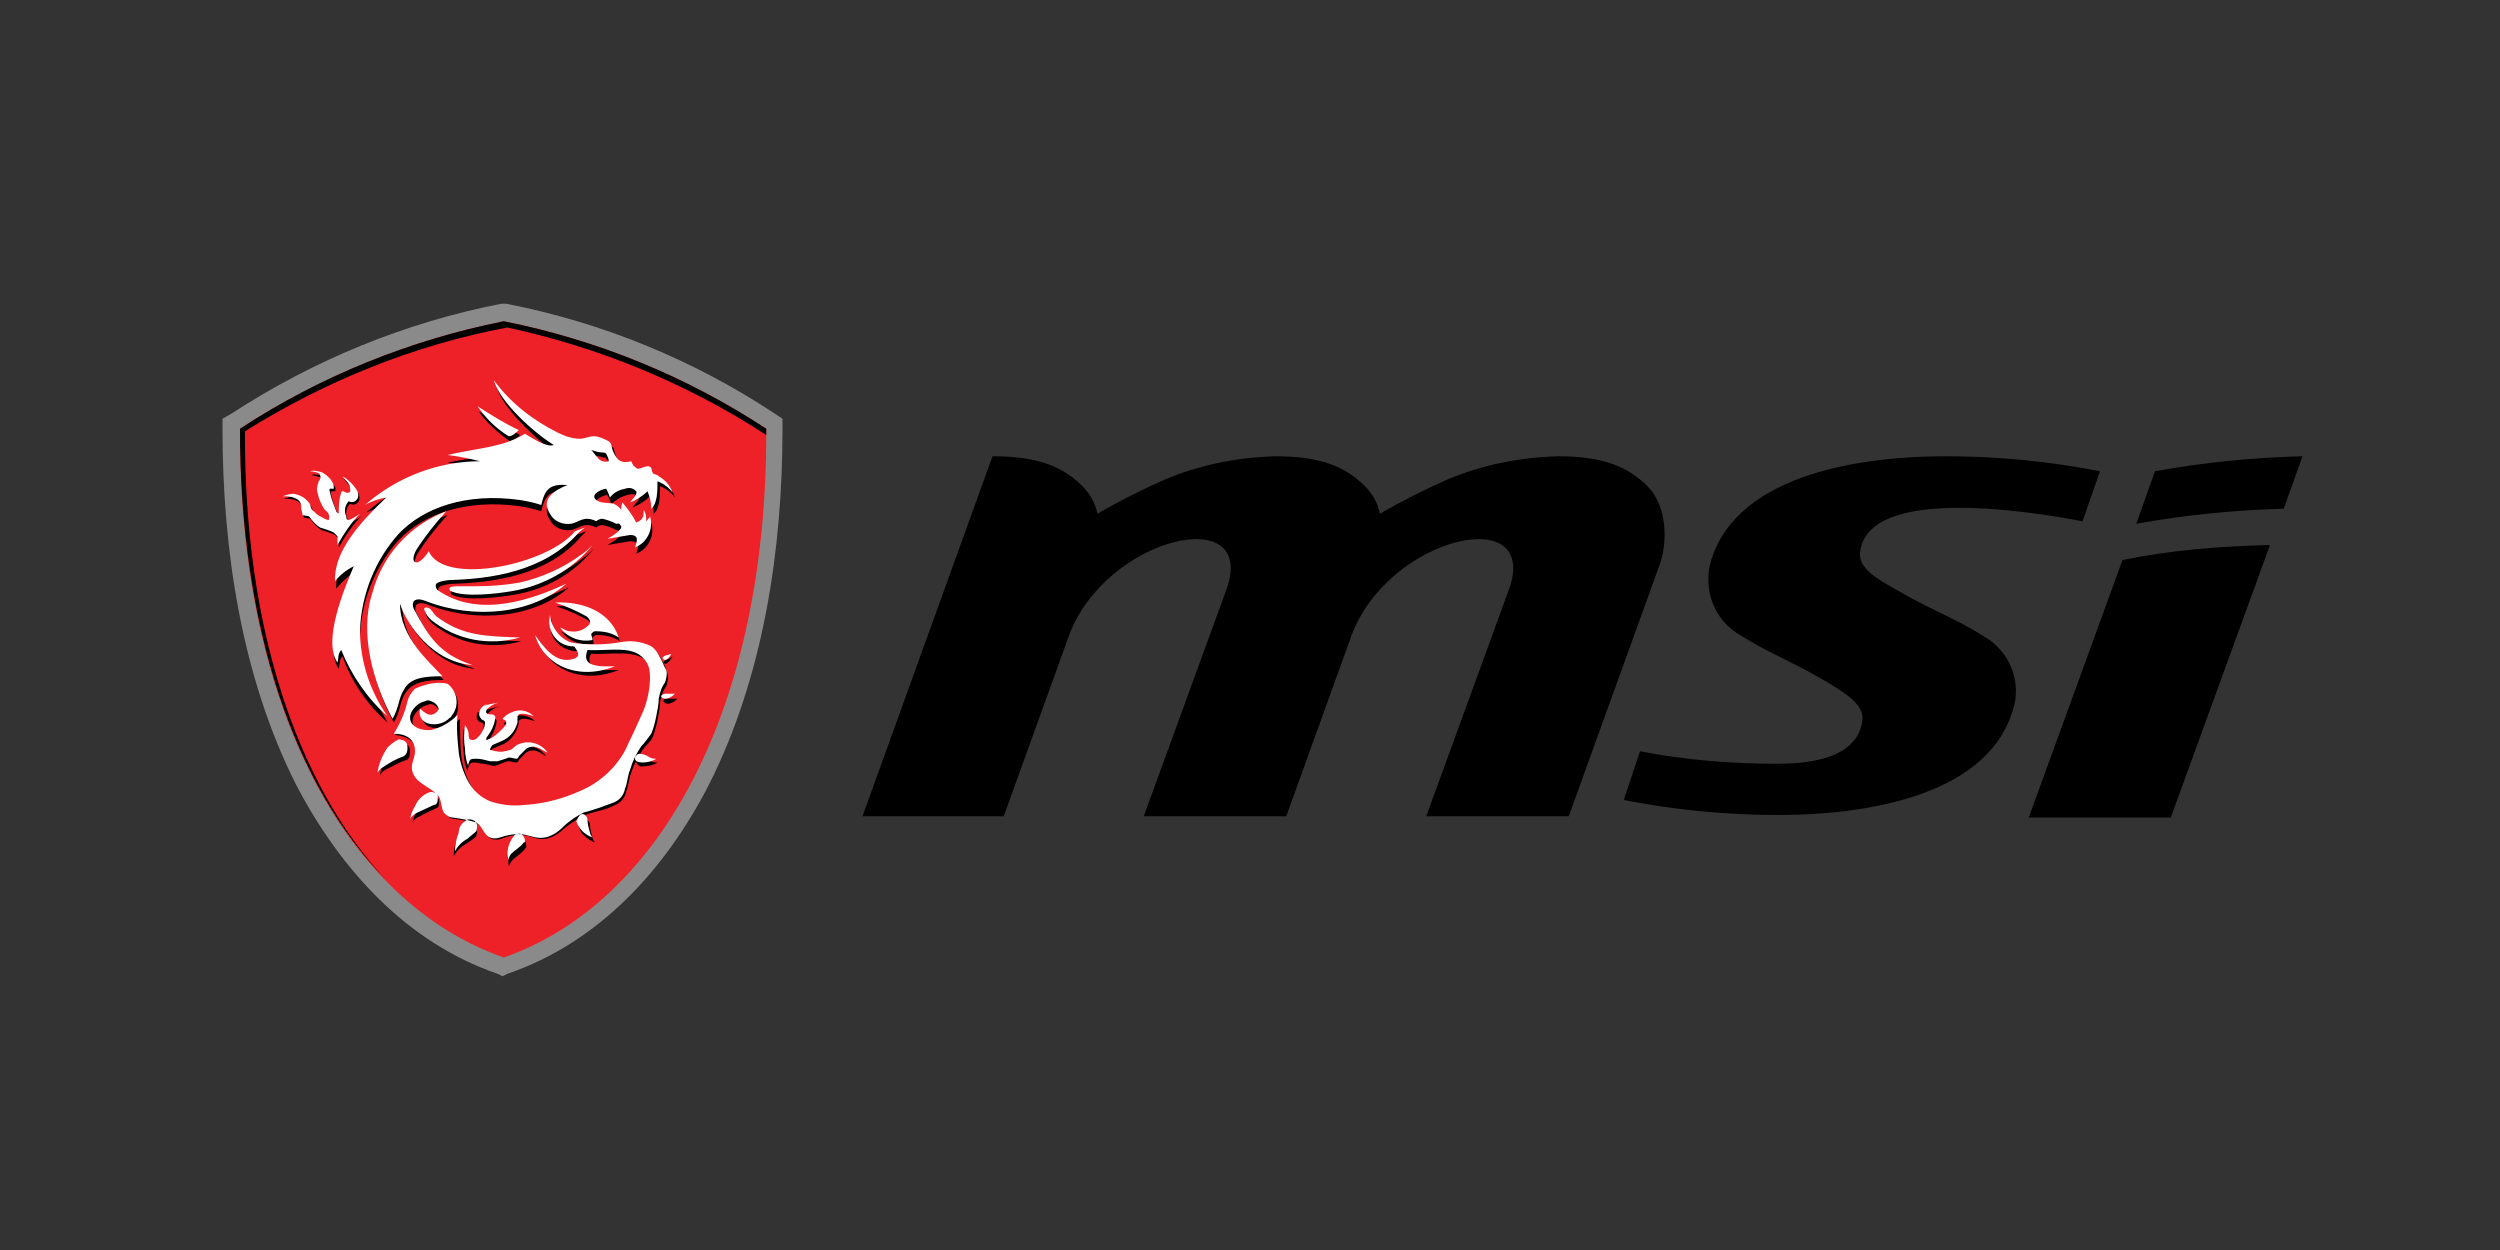
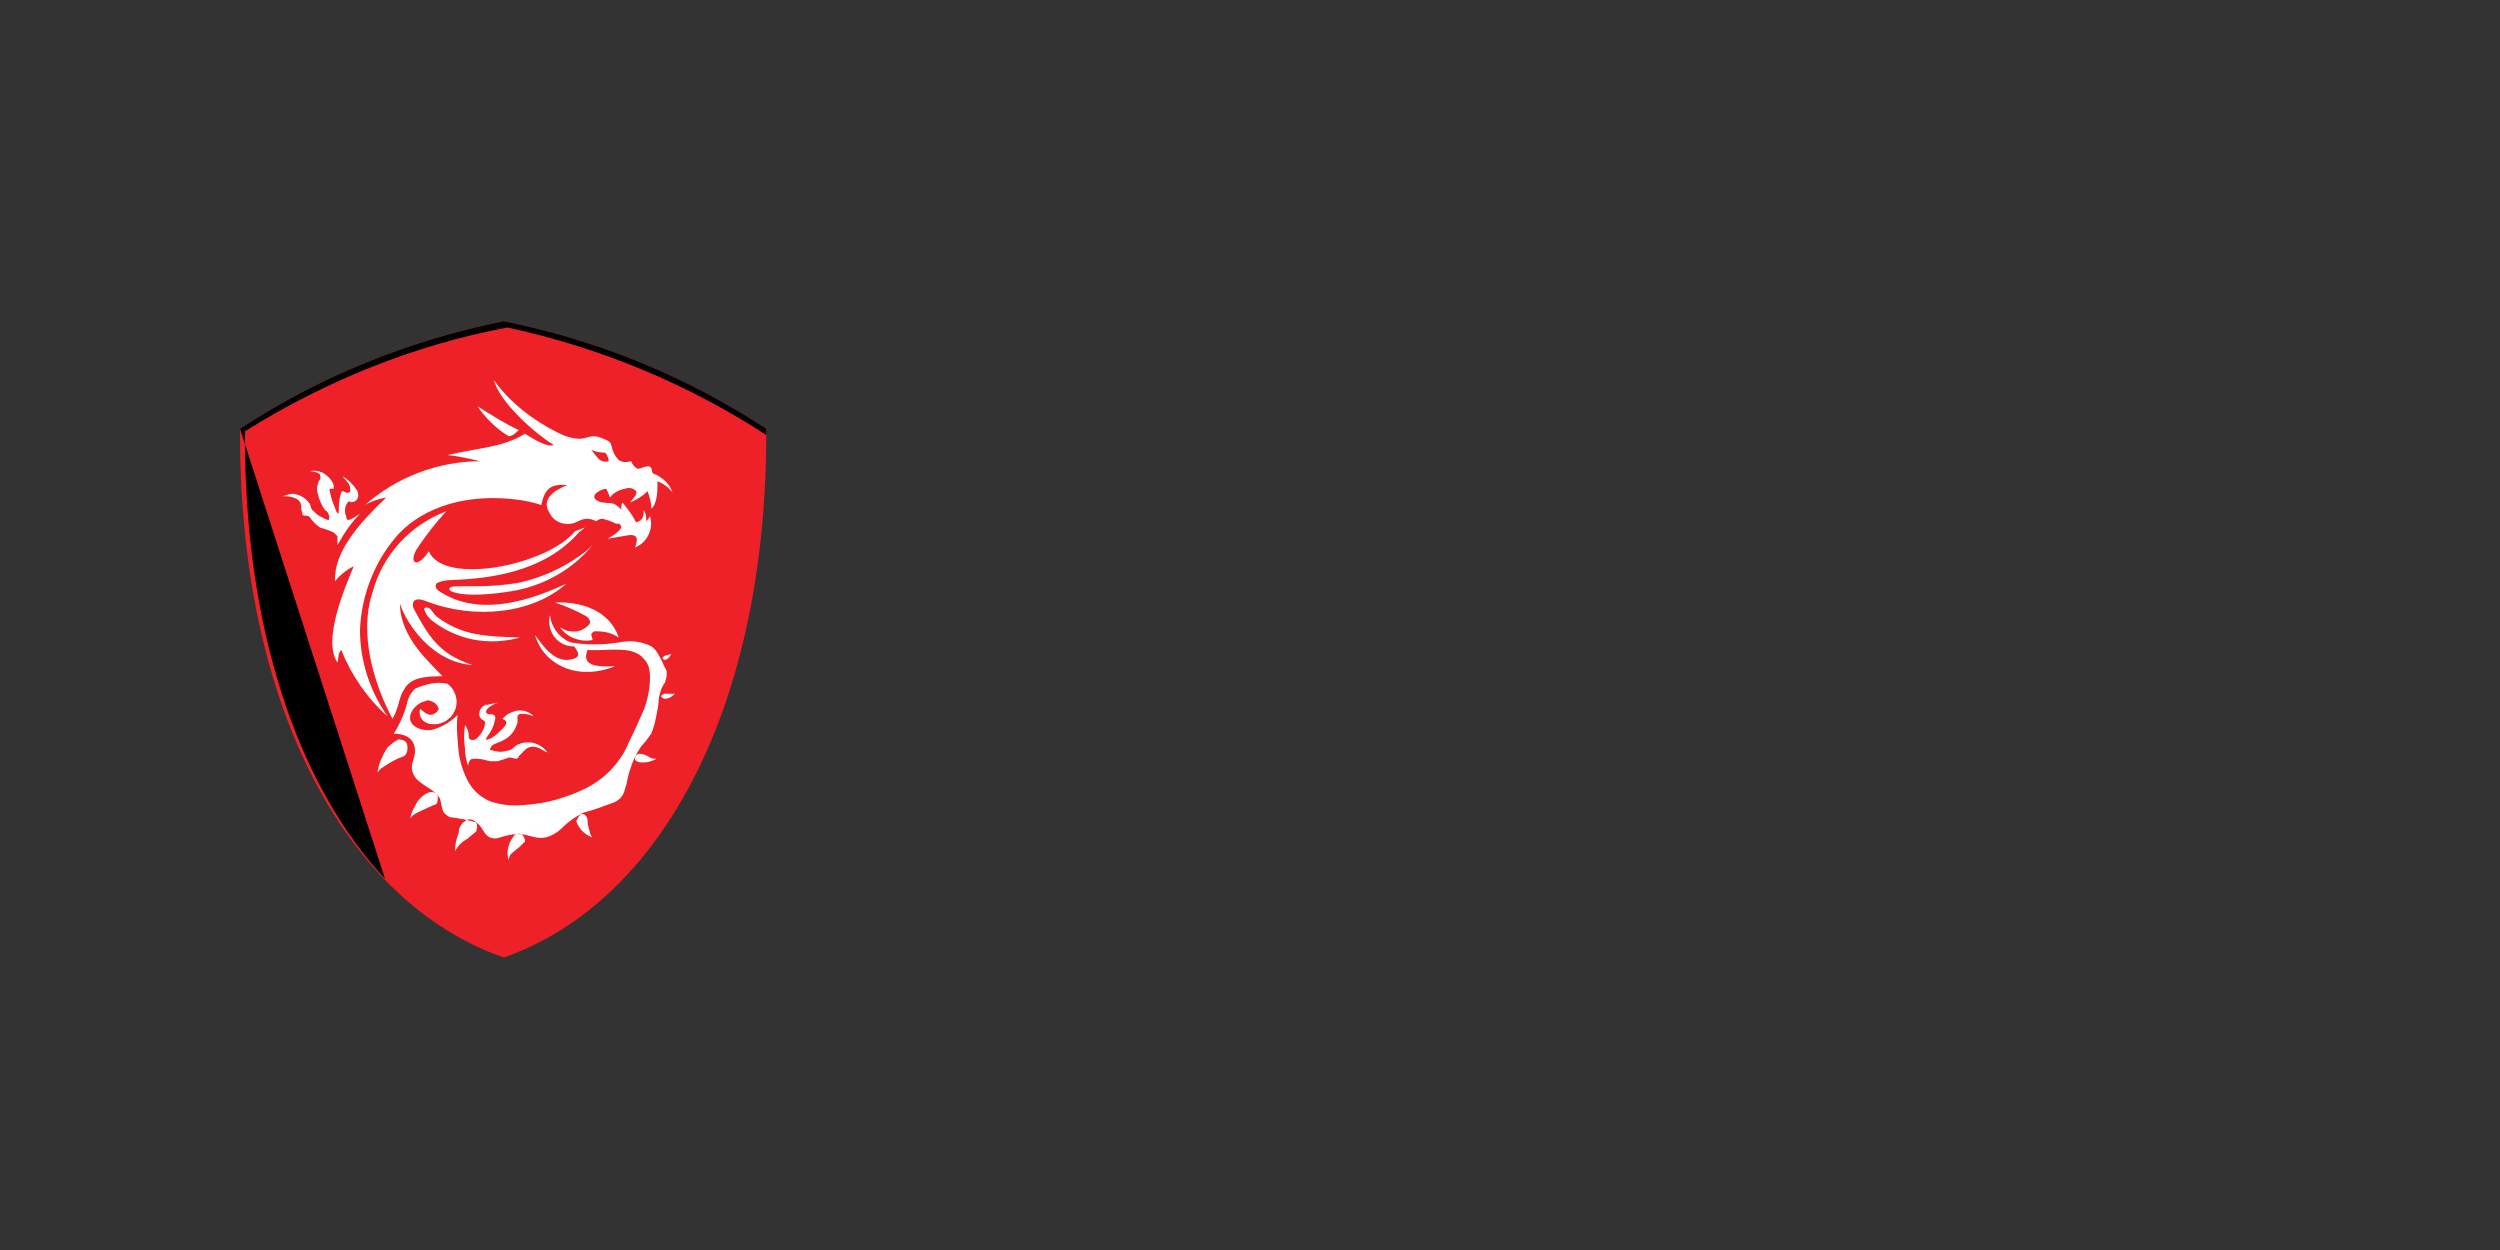
<svg xmlns="http://www.w3.org/2000/svg" id="Capa_1" x="0px" y="0px" viewBox="0 0 200 100" style="enable-background:new 0 0 200 100;" xml:space="preserve">
  <rect x="0" y="0" width="200" height="100" fill="#333333" stroke="none" />
  <style type="text/css">	.st0{fill-rule:evenodd;clip-rule:evenodd;}	.st1{fill-rule:evenodd;clip-rule:evenodd;fill:#8B8A8A;}	.st2{fill-rule:evenodd;clip-rule:evenodd;fill:#ED2127;}	.st3{fill-rule:evenodd;clip-rule:evenodd;fill:#FFFFFF;}</style>
  <title>msi-laptop</title>
-   <path class="st0" d="M172.4,37.7l-1.5,4.2c3.9-0.7,7.8-1.1,11.8-1.2l1.5-4.2C180.2,36.6,176.2,37,172.4,37.7L172.4,37.7z  M173.7,65.3l7.9-21.7c-4,0.1-7.9,0.4-11.8,1.2l-7.5,20.6H173.7z" />
-   <path class="st0" d="M131.2,60.1c3.6,0.7,7.3,1,10.9,1c2.4,0,6.5-0.3,6.9-3.5c0.1-1.2-1.2-2.1-3.3-3.3c-2.4-1.4-4.3-2.1-6.5-3.5 c-2.1-1.2-3-3.7-2.3-6c2.2-7.1,12.6-8.3,18.7-8.3c4.2,0,8.3,0.4,12.4,1.2l-1.4,4c-3.7-0.7-17.2-3-17.8,2.5c-0.1,1.2,1.1,2,3.3,3.2 c2.4,1.4,4.4,2.1,6.6,3.5c2.1,1.2,3.1,3.7,2.3,6c-2.2,7.1-12.6,8.3-18.7,8.3c-4.2,0-8.3-0.4-12.4-1.2L131.2,60.1L131.2,60.1z" />
-   <path class="st0" d="M114.1,65.3l6.6-18.1c2.6-7.1-9.7-4.3-12.6,3.7l-5.2,14.4H91.5l6.6-18.1c2.6-7.1-9.7-4.3-12.6,3.7l-5.2,14.4H69 l10.4-28.8c3.6,0,5.6,0.8,7.2,2.4c0.6,0.6,1,1.3,1.2,2.2c1.7-1,3.5-1.9,5.3-2.7c2.8-1.2,5.8-1.8,8.9-1.9c3.6,0,5.6,0.8,7.2,2.4 c0.6,0.6,1,1.3,1.2,2.2c1.7-1,3.5-1.9,5.3-2.7c2.8-1.2,5.8-1.8,8.9-1.9c3.6,0,5.6,0.8,7.2,2.4c1.6,1.6,1.6,4.5,1,6.2l-7.3,20.2 L114.1,65.3z" />
-   <path class="st1" d="M18.5,33.1c6.6-4.3,13.9-7.3,21.6-8.8h0.2h0.2c7.7,1.5,15,4.5,21.5,8.8l0.6,0.4v0.8c0,9.6-1.5,19.8-5.9,28.5 c-3.5,6.8-8.8,12.6-16.1,15.1l-0.4,0.2l0,0l-0.4-0.2c-7.3-2.5-12.6-8.4-16.1-15.1c-4.4-8.7-5.9-18.9-5.9-28.5v-0.8L18.5,33.1z" />
  <path class="st2" d="M19.2,34.3c6.4-4.2,13.6-7.1,21.1-8.6l0,0c7.5,1.5,14.6,4.4,21,8.6c0.1,22.2-8.4,37.9-21,42.3l0,0 C27.7,72.2,19.1,56.5,19.2,34.3z" />
-   <path class="st0" d="M47.4,36.4c0.1,0.2,0.3,0.4,0.5,0.6c0.2,0.3,0.6,0.4,0.9,0.3c-0.1-0.2-0.1-0.4-0.3-0.6c0-0.1-0.1-0.1-0.3-0.1 C48.4,36.6,47.4,36.4,47.4,36.4z M39.7,30.8L39.7,30.8c1.3,1.8,3.1,3.2,5.1,4.2c0.6,0.3,1.2,0.5,1.8,0.5c0.4,0,0.7-0.2,1.1-0.2 c0.4,0,0.8,0.2,1.2,0.4c0.1,0.1,0.2,0.1,0.2,0.2c0.1,0.5,0.3,0.9,0.6,1.2c0.3,0.2,0.6,0.2,1,0.1c0,0.3,0.2,0.5,0.5,0.6 c0.3,0.1,0.5-0.2,0.9-0.1c0.1,0.2,0.2,0.3,0.3,0.5s0.3,0.1,0.5,0.2c0.5,0.3,0.9,0.8,1.1,1.4c-0.3-0.4-0.7-0.7-1.2-0.9 c0,0.7,0,1.8-0.5,2.2c0-0.5-0.1-0.9-0.3-1.4c-0.4,0.4-0.9,0.7-1.4,0.9c0.2-0.3,0.6-0.6,0.5-0.9c-0.3-0.2-0.6-0.2-0.9-0.1 c-0.5,0.1-0.9,0.4-1.3,0.7c-0.1-0.2-0.2-0.5-0.3-0.7c-0.3,0-1.2,0.4-0.9,0.8c0.3,0.4,1.1,0.3,1.5,0.4c0.3,0.1,0.5,0.3,0.6,0.5 c0-0.2,0-0.4,0-0.6c0.4,0.5,0.8,1,1.1,1.6c0.5-0.2,0.6-0.4,0.6-1c0.2,0.3,0.3,0.6,0.3,0.9c0.1-0.1,0.3-0.2,0.3-0.4 c0.3,1-0.2,2.1-1.2,2.5c0.2-0.6,0.3-1-0.5-1c-0.6,0.1-1.2,0.2-1.8,0.3c0.2-0.1,1.2-0.7,1.1-1c-0.1-0.1-0.2-0.2-0.4-0.2 c-0.4-0.2-0.7-0.3-1.1-0.4c-0.2,0-0.4,0.1-0.5,0.2c-1-0.5-1.4,0.1-2,0.2c-0.7,0.1-1.4-0.2-1.7-0.8c-0.8-1.2,0.4-1.9,1.4-2.3 c-1.4-0.1-1.8,0.3-2.1,1.6c-0.6-0.2-1.1-0.3-1.7-0.4c-4.3-0.6-7.7,0.6-9.7,2.7c-1.9,2.1-3,4.9-3.1,7.7c0,2.8,0.8,4.4,2.2,6.9 c-1.6-1.4-2.9-3.3-3.6-5.3c-0.3,0.3-0.2,0.7-0.3,1c-1.2-1.7,0.5-5.8,1.3-7.7c-0.6,0.3-1.1,0.8-1.5,1.3c-0.1-2.4,1.9-4.7,4.1-6.7 c-0.6,0.1-1.2,0.4-1.7,0.6c2.5-2.2,5.8-3.5,9.1-3.5c-0.9-0.2-1.7-0.4-2.6-0.5c2.7-0.5,4.4-0.6,6.2-1.7c0.8,0.5,1.8,1.1,2.3,0.9 C42.8,35,40.1,32.6,39.7,30.8z M38.3,32.9c1.1,0.7,2.2,1.3,3.3,1.9c-0.2,0.2-0.5,0.5-0.8,0.5C39.8,34.6,38.9,33.8,38.3,32.9z  M24.9,38c0.3-0.1,0.7,0,1,0.1c0.3,0.2,0.6,0.4,0.8,0.7c0.1,0.1,0.2,0.3,0.1,0.5h-0.3c-0.1,0.1,0,0.2,0,0.3c0.1,0.5,0.3,1,0.5,1.5 c0,0.1,0.1,0.1,0.2,0.2c0-0.5,0-1.1,0.1-1.6c0-0.1,0.1-0.2,0.2-0.2c0.1,0,0.4,0.2,0.5,0.1c0.2,0,0.1-0.3,0.1-0.4 c0-0.3-0.4-0.6-0.6-0.9c0.5,0.3,0.9,0.7,1.2,1.2c0.1,0.3,0.1,0.6-0.2,0.8c-0.2,0.1-0.3,0.1-0.5,0c-0.3,0.3-0.4,0.8-0.2,1.2 c0,0.1,0,0.3,0.2,0.3c0.3-0.1,0.6-0.3,0.9-0.5c-0.7,0.7-1.3,1.6-1.8,2.5c0-0.2,0-0.5,0-0.7c-0.1-0.1-0.2-0.2-0.3-0.3 c-0.4-0.2-0.8-0.3-1.1-0.4c-0.3-0.2-0.6-0.5-0.8-0.8c-0.1-0.2-0.4-0.1-0.6-0.2c0-0.2-0.1-0.4-0.1-0.5c0-0.3-0.1-0.7-0.4-0.8 c-0.3-0.2-0.7-0.2-1.1-0.2l0,0c0.3-0.1,0.6-0.2,0.9-0.2c0.5,0.1,0.9,0.3,1.2,0.7c0.2,0.2,0.2,0.5,0.4,0.8c0.2,0.2,0.4,0.3,0.6,0.4 c0.2,0.1,0.4,0.3,0.7,0.3c0.1-0.3,0-0.6-0.2-0.8c-0.3-0.4-0.5-0.8-0.6-1.3c-0.1-0.3,0-0.6,0.2-0.9c0-0.1,0.2-0.3,0.1-0.5 S25.3,38.1,24.9,38L24.9,38z M46.7,44.6c0.3-0.2,0.5-0.4,0.8-0.7c-1.6,2-3.9,3.3-6.5,3.7c-1.2,0.2-3.7,0.5-4.8,0 c-0.1,0-0.2-0.2-0.1-0.3c0.2-0.1,0.4-0.1,0.7-0.1c0.4,0,0.9,0,1.4,0c1.2,0,2.4-0.1,3.5-0.3C43.5,46.6,45.2,45.8,46.7,44.6z  M44.5,48.5c2.2-0.1,4.4,0.7,5.1,2.8c-0.6-0.4-1.2-0.5-1.9-0.5c-0.1,0-0.2,0.1-0.3,0.2c0,0.1,0.1,0.3,0.1,0.5c-1,0.2-2-0.2-2.6-1 c0.3,0.2,0.5,0.3,0.8,0.3c0.6,0.1,1.1-0.1,1.5-0.5c0.2-0.2,0.1-0.5-0.2-0.7C46.3,49.2,45.4,48.8,44.5,48.5L44.5,48.5z M34.5,49 c0.2,0.2,0.3,0.4,0.5,0.6c2.1,1.6,4,1.6,6.7,1.7c-2.5,0.7-5.1,0.2-7.1-1.4c-0.2-0.2-0.4-0.4-0.5-0.7C33.9,48.8,34.3,48.8,34.5,49 L34.5,49z M44.1,49.5c0.1,1,0.8,1.9,1.8,2.2c1.2,0.2,2.5,0.2,3.8,0c0.9-0.2,1.8-0.1,2.6,0.3c0.3,0.2,0.5,0.5,0.7,0.9 c0.2,0.3,0.3,0.7,0.4,1c0.1,0.3,0,0.7-0.1,1c-0.3,0.4-0.4,0.8-0.5,1.3c0,0.4-0.1,0.9-0.2,1.4c-0.1,0.5-0.2,0.9-0.4,1.4 c-0.2,0.4-0.6,0.7-0.8,1c-0.4,0.6-0.7,1.2-0.9,1.8c-0.2,0.5-0.2,1-0.4,1.5c-0.1,0.5-0.4,0.9-0.9,1.1c-0.7,0.4-1.6,0.5-2.4,0.8 c-0.6,0.3-1.2,0.7-1.7,1.1c-0.4,0.4-0.9,0.7-1.4,0.8c-1.2,0.2-1.5-0.8-3.6,0c-0.3,0.1-0.5,0.1-0.8,0c-0.5-0.2-0.6-0.9-1.1-1.2 c-0.6-0.2-1.2-0.3-1.9-0.4c-0.3,0-0.5-0.2-0.6-0.4c-0.2-0.4-0.2-0.8-0.3-1.1c-0.4-0.8-1.7-1.1-2.1-1.9c-0.4-0.8,0.1-1.2,0.1-1.9 c0-0.6-0.6-1.3-1.8-1.4c0.5-0.8,0.9-1.7,1.1-2.6c0.1-0.4,0.3-0.7,0.6-1c0.4-0.2,0.8-0.3,1.2-0.4c0.5-0.1,1-0.1,1.4,0.1 c0.8,0.6,1,1.8,0.4,2.7c0,0-0.1,0.1-0.1,0.1c-0.8,0.9-2.7,0.7-2.4-0.7c0.4,0.3,0.8,0.9,1.4,0.2c0,0,0.1-0.1,0-0.2 c-0.1-0.3-0.3-0.5-0.5-0.6c-0.2-0.1-0.3-0.1-0.5,0c-0.5,0.1-0.9,0.5-1.1,0.9c-0.4,0.9,0.5,1.5,1.6,1.4c0.8-0.2,1.5-0.6,2.1-1.2 c0,1,0,2,0.1,3c0.1,0.8,0.4,1.7,0.8,2.4c0.4,0.7,1,1.2,1.7,1.5c0.9,0.3,1.8,0.4,2.7,0.3c1.8-0.1,3.5-0.6,5.1-1.4 c1.5-0.8,2.7-2,3.3-3.6c0.4-0.8,0.8-1.7,1.2-2.6c0.3-0.8,0.5-1.7,0.6-2.6c0-0.6-0.2-1.1-0.5-1.5c-0.9-1.1-2.8-0.6-4.5-0.7 c-0.2,0.3-0.2,0.6,0,0.9c0.4,0.5,1.5,0.4,2.2,0.4c-3,1.2-5.7-0.1-6.4-2.4c0.6,0.8,1.6,2.4,3.2,1.9c0.6-0.2,0.3-0.6,0.1-0.9 c-0.2-0.3-0.2-0.1-0.4-0.1C44.5,51.9,43.8,50.7,44.1,49.5L44.1,49.5z M53.3,52.8c0.2-0.1,0.4-0.2,0.5-0.3c-0.1,0.2-0.2,0.4-0.5,0.6 c-0.1,0-0.2,0-0.2-0.1C53.1,52.9,53.2,52.8,53.3,52.8z M53.1,56c0-0.1,0.2-0.2,0.3-0.1c0.1,0,0.5,0,0.8,0c-0.2,0.2-0.5,0.4-0.8,0.4 C53.2,56.3,53,56.1,53.1,56L53.1,56z M38.8,56.8c0.4-0.1,0.8-0.2,1.2-0.3c-0.4,0.1-0.7,0.3-0.9,0.5c-0.1,0.1-0.2,0.3,0,0.4 s0.4,0,0.5,0.1c0.2,0.1,0.1,0.3,0.1,0.4c-0.1,0.5-0.3,0.9-0.6,1.3C39,59.4,39,59.5,39,59.6c0.1,0,0.2-0.1,0.3-0.1 c0.4-0.2,0.7-0.5,1-0.8c0.1-0.2,0.3-0.3,0.3-0.5c0-0.2-0.2-0.2-0.3-0.3c0.2-0.2,0.4-0.4,0.7-0.5c0.6-0.3,1.3-0.2,1.8,0.3 c-0.3-0.1-0.6-0.2-0.9-0.2c-0.2,0-0.4,0.1-0.4,0.2c0,0.1,0,0.3-0.1,0.5c-0.2,0.6-0.7,1.2-1.3,1.4c-0.2,0.1-0.5,0.2-0.7,0.3 c-0.1,0.1-0.2,0.3-0.2,0.4c0.2,0,0.3,0.1,0.5,0.1c0.4,0,0.7,0,1.1-0.1c0.3-0.1,0.4-0.4,0.7-0.5c0.8-0.3,1.7,0,2.2,0.7 c-0.2-0.1-0.5-0.3-0.7-0.4c-0.3-0.1-0.6-0.1-0.9,0.1c-0.2,0.2-0.4,0.4-0.6,0.6c0,0.1-0.1,0.2-0.2,0.2c-0.2,0-0.4-0.1-0.6-0.1 s-0.6,0.2-0.9,0.3c-0.2,0.1-0.4,0.1-0.6,0c-0.4-0.1-0.8-0.1-1.1-0.2c-0.2,0-0.4,0-0.5,0.1c-0.1,0.2-0.2,0.4-0.2,0.6 c-0.2-0.5-0.3-1-0.3-1.5c-0.1-0.6-0.1-1.2,0-1.9c0.2,0.2,0.3,0.5,0.3,0.8c0,0.2,0.1,0.3,0.3,0.3c0.2,0,0.4-0.2,0.6-0.4 c0.2-0.3,0.4-0.6,0.4-1c0-0.2-0.3-0.2-0.4-0.3c-0.2-0.2-0.2-0.4-0.1-0.7C38.4,57,38.6,56.8,38.8,56.8L38.8,56.8z M32,59.5 c0.1,0,0.3,0,0.4,0c0.3,0.1,0.4,0.3,0.4,0.6c0,0.2,0,0.6-0.3,0.7c-0.6,0.2-1.1,0.5-1.7,0.8c-0.2,0.1-0.3,0.3-0.4,0.4 c0.1-0.7,0.4-1.4,0.8-2C31.4,59.9,31.7,59.7,32,59.5z M50.9,61c0-0.2,0.1-0.3,0.3-0.4c0.3,0,0.6,0.1,0.9,0.3 c0.2,0.1,0.3,0.1,0.5,0.1c-0.3,0.2-0.7,0.3-1.1,0.3C51.2,61.4,51,61.2,50.9,61z M34.4,63.7c0.2-0.1,0.5,0,0.6,0.1 c0.2,0.2,0.1,0.4,0.1,0.6c0,0.2-0.1,0.2-0.3,0.3c-0.4,0.2-0.9,0.4-1.2,0.6c-0.3,0.1-0.5,0.3-0.6,0.5c0.1-0.4,0.2-0.7,0.4-1 C33.5,64.4,33.9,64,34.4,63.7z M46.6,65.6c0.1-0.1,0.3-0.1,0.4,0c0.1,0.1,0.2,0.2,0.2,0.4c0,0.3,0.1,0.7,0.2,1 c0,0.1,0.1,0.3,0.2,0.4c-0.3-0.1-0.6-0.3-0.8-0.5c-0.3-0.2-0.4-0.5-0.5-0.8C46.3,65.8,46.3,65.6,46.6,65.6L46.6,65.6z M37.3,66.1 c0.2-0.2,0.5-0.2,0.7,0c0.2,0.2,0.2,0.5,0.1,0.8c-0.2,0.2-0.5,0.4-0.8,0.6c-0.4,0.2-0.8,0.6-1,1c0-0.5,0.1-1,0.3-1.5 C36.8,66.5,37,66.3,37.3,66.1L37.3,66.1z M41.2,67.3c0.1-0.2,0.3-0.2,0.5-0.2c0.3,0.1,0.4,0.3,0.4,0.6c0,0.1,0,0.1-0.1,0.2 c-0.3,0.4-0.7,0.6-1,0.9c-0.1,0.1-0.2,0.3-0.3,0.5l0,0C40.6,68.6,40.8,67.9,41.2,67.3z M46.5,42.9c-2.7,3.2-7.2,3.7-10.2,3.8 c-0.3,0-1,0.1-1.2,0.3c-0.1,0.2,0,0.4,0.1,0.5c3.4,2.4,7.9,0.6,10.3-0.5c-2.7,2.4-7.3,2.9-11.2,1.4c-0.5-0.2-0.8-0.2-1,0 c-0.1,0.2-0.1,0.4,0,0.6c1.1,2.1,1.9,3.6,4.7,4.5c-3.2-0.2-5.3-3.3-5.8-4.9c0,2.7,2.4,4.7,3.3,5.8c-1.3,0-2.5,0.1-3.1,1.1 c-0.4,0.6-0.4,1.5-0.9,2.3c-1.5-2.8-2.7-6.8-1.6-10.1c0.8-3,3-5.4,5.9-6.5c-0.9,1-1.7,2-2.4,3.1c-0.6,1.1,0.1,1.5,1,0.1 c1.2,2.8,9.5,1.1,11.7-1.6l0.8-0.3L46.5,42.9L46.5,42.9z" />
  <path class="st3" d="M47.3,36c0.2,0.2,0.3,0.4,0.5,0.6c0.2,0.3,0.6,0.4,0.9,0.3c0-0.2-0.1-0.4-0.2-0.6c-0.1-0.1-0.2-0.1-0.3-0.1 C47.9,36.2,47.6,36.1,47.3,36z M39.5,30.4L39.5,30.4c1.3,1.8,3.1,3.2,5.1,4.2c0.6,0.3,1.2,0.5,1.8,0.5c0.4,0,0.7-0.2,1.1-0.2 c0.4,0,0.8,0.2,1.2,0.4c0.1,0.1,0.2,0.2,0.2,0.3c0.1,0.5,0.3,0.9,0.6,1.2c0.3,0.2,0.6,0.2,1,0.1c0.1,0.3,0.3,0.5,0.5,0.6 c0.3,0,0.5-0.2,0.9-0.2c0.3,0.1,0.2,0.3,0.3,0.5c0.1,0.2,0.3,0.1,0.5,0.3c0.5,0.3,0.9,0.7,1.1,1.3c-0.3-0.4-0.7-0.7-1.2-0.9 c0,0.7,0,1.8-0.5,2.2c0-0.5-0.1-0.9-0.3-1.4c-0.4,0.4-0.9,0.7-1.4,0.9c0.2-0.3,0.6-0.6,0.5-0.9C50.6,39,50.3,39,50,39.1 c-0.5,0.1-0.9,0.3-1.2,0.7c-0.1-0.3-0.2-0.5-0.3-0.7c-0.3,0-1.2,0.4-0.9,0.8c0.3,0.4,1.1,0.3,1.5,0.4c0.2,0.1,0.5,0.3,0.6,0.5 c0-0.2,0-0.4,0.1-0.6c0.4,0.5,0.8,1,1.1,1.6c0.5-0.2,0.6-0.4,0.6-1c0.2,0.3,0.2,0.6,0.2,0.9c0.1-0.1,0.2-0.2,0.3-0.4 c0.3,1-0.2,2.1-1.2,2.5c0.2-0.6,0.3-1-0.4-1c-0.6,0.1-1.2,0.2-1.8,0.3c0.2-0.1,1.2-0.7,1.1-1c-0.2-0.3-0.2-0.2-0.4-0.2 c-0.4-0.2-0.7-0.3-1.1-0.4c-0.2,0-0.4,0.1-0.5,0.2c-1-0.5-1.4,0.1-2,0.2c-0.7,0.1-1.4-0.2-1.7-0.8c-0.8-1.2,0.4-1.9,1.4-2.3 c-1.4-0.1-1.8,0.3-2.1,1.6c-0.6-0.2-1.1-0.3-1.7-0.4c-4.3-0.6-7.7,0.6-9.7,2.7c-1.9,2.1-3,4.9-3.1,7.7c0,2.5,0.8,4.9,2.2,6.9 c-1.6-1.4-2.9-3.3-3.7-5.3c-0.3,0.3-0.2,0.7-0.3,1c-1.2-1.7,0.5-5.8,1.3-7.7c-0.6,0.3-1.1,0.7-1.5,1.2c-0.1-2.4,2-4.7,4.1-6.7 c-0.6,0.1-1.2,0.3-1.7,0.6c2.5-2.2,5.8-3.5,9.2-3.5c-0.8-0.2-1.7-0.4-2.6-0.5c2.6-0.6,4.4-0.6,6.2-1.7c0.8,0.5,1.8,1.1,2.3,0.9 C42.7,34.6,40,32.2,39.5,30.4L39.5,30.4z M38.2,32.5c1.1,0.7,2.2,1.4,3.3,1.9c-0.2,0.2-0.5,0.5-0.8,0.5 C39.7,34.3,38.8,33.4,38.2,32.5z M24.8,37.7c0.3-0.1,0.7,0,1,0.1c0.3,0.2,0.6,0.4,0.8,0.8c0.1,0.1,0.1,0.3,0.1,0.5h-0.3 c-0.1,0.1,0,0.2,0,0.3c0.1,0.5,0.3,1,0.5,1.5c0,0.1,0.1,0.1,0.2,0.2c0-0.6,0-1.1,0.2-1.7c0-0.1,0.1-0.1,0.1-0.1 c0.2,0,0.3,0.2,0.5,0.1c0.2,0,0.1-0.3,0.1-0.4c0-0.3-0.4-0.6-0.6-0.9c0.5,0.3,0.9,0.7,1.2,1.2c0.1,0.3,0.1,0.6-0.2,0.8 c-0.2,0.1-0.3,0.1-0.5,0c-0.3,0.3-0.4,0.8-0.2,1.2c0,0.1,0,0.3,0.2,0.3c0.3-0.1,0.6-0.3,0.9-0.5c-0.7,0.7-1.3,1.6-1.8,2.5 c0-0.2,0-0.5,0-0.7c-0.1-0.1-0.2-0.2-0.3-0.3c-0.4-0.2-0.8-0.3-1.1-0.4c-0.3-0.2-0.6-0.5-0.8-0.8c-0.1-0.2-0.4-0.1-0.6-0.2 c0-0.2-0.1-0.4-0.1-0.5c0-0.3,0-0.6-0.4-0.8c-0.4-0.2-0.7-0.2-1.1-0.2l0,0c0.3-0.1,0.6-0.2,0.9-0.2c0.5,0.1,0.9,0.3,1.2,0.7 c0.2,0.2,0.1,0.5,0.4,0.7c0.2,0.2,0.3,0.3,0.5,0.4c0.2,0.1,0.5,0.3,0.7,0.3c0.1-0.3,0-0.6-0.3-0.8c-0.3-0.4-0.5-0.9-0.6-1.4 c-0.1-0.3,0-0.6,0.1-0.9c0.1-0.1,0.2-0.3,0.1-0.5C25.6,37.8,25,37.7,24.8,37.7L24.8,37.7z M46.6,44.3c0.3-0.2,0.5-0.4,0.8-0.7 c-1.6,2-4,3.3-6.5,3.7c-1.2,0.2-3.7,0.5-4.8,0c-0.1,0-0.2-0.2-0.1-0.3c0.2-0.1,0.4-0.1,0.7-0.1c0.5,0,0.9,0,1.4,0 c1.2,0,2.4-0.1,3.5-0.3C43.3,46.2,45,45.5,46.6,44.3L46.6,44.3z M44.4,48.2c2.2-0.1,4.4,0.7,5.1,2.8c-0.6-0.4-1.2-0.5-1.9-0.5 c-0.1,0-0.2,0.1-0.3,0.2c0,0.2,0.1,0.3,0.1,0.5c-1,0.2-2-0.2-2.6-1c0.3,0.1,0.5,0.3,0.8,0.3c0.6,0.1,1.1-0.1,1.5-0.5 c0.2-0.2,0.1-0.5-0.2-0.7C46.2,48.9,45.3,48.5,44.4,48.2z M34.4,48.7c0.2,0.2,0.3,0.4,0.5,0.6c2.1,1.6,4,1.6,6.7,1.7 c-2.5,0.7-5.1,0.2-7.1-1.4c-0.2-0.2-0.4-0.4-0.5-0.7C33.8,48.6,34.1,48.5,34.4,48.7L34.4,48.7z M44,49.2c0.1,1,0.8,1.9,1.7,2.2 c1.2,0.2,2.5,0.2,3.8,0c0.9-0.2,1.8-0.1,2.6,0.3c0.3,0.2,0.5,0.5,0.7,0.9c0.2,0.3,0.3,0.7,0.5,1c0.1,0.3,0,0.7-0.1,1 c-0.3,0.4-0.4,0.8-0.5,1.3c0,0.4-0.1,0.9-0.2,1.4c-0.1,0.5-0.2,0.9-0.4,1.4c-0.3,0.4-0.5,0.7-0.8,1c-0.4,0.6-0.7,1.2-0.9,1.9 c-0.2,0.5-0.2,1-0.4,1.5c-0.1,0.5-0.4,0.9-0.9,1.1c-0.8,0.3-1.6,0.6-2.4,0.8c-0.6,0.3-1.2,0.7-1.7,1.2c-0.4,0.4-0.9,0.7-1.4,0.8 c-1.2,0.2-1.5-0.7-3.6,0c-0.3,0.1-0.5,0.1-0.8,0c-0.5-0.2-0.6-0.9-1.1-1.2c-0.6-0.2-1.2-0.3-1.9-0.4c-0.3,0-0.5-0.2-0.7-0.4 c-0.2-0.4-0.2-0.8-0.3-1.1c-0.4-0.8-1.7-1.1-2.1-1.9c-0.4-0.8,0.1-1.2,0.1-1.9c0-0.9-0.6-1.4-1.7-1.4c0.5-0.8,0.9-1.7,1.1-2.6 c0.1-0.4,0.3-0.7,0.6-1c0.4-0.2,0.8-0.3,1.2-0.4c0.5-0.1,1-0.1,1.4,0c0.8,0.6,1,1.8,0.3,2.6c0,0,0,0.1-0.1,0.1 c-0.8,0.9-2.7,0.7-2.4-0.7c0.4,0.3,0.8,0.8,1.4,0.2c0-0.1,0.1-0.1,0.1-0.2c-0.1-0.3-0.3-0.5-0.6-0.6c-0.2-0.1-0.3-0.1-0.5,0 c-0.5,0.1-0.9,0.5-1.1,0.9c-0.4,0.9,0.5,1.5,1.6,1.4c0.8-0.2,1.5-0.6,2.1-1.2c-0.1,1,0,2,0.1,3c0.1,0.8,0.4,1.7,0.8,2.4 c0.4,0.7,1,1.2,1.7,1.5c0.9,0.3,1.8,0.4,2.7,0.3c1.8-0.1,3.5-0.6,5.1-1.4c1.5-0.8,2.7-2.1,3.3-3.6c0.4-0.8,0.8-1.7,1.2-2.6 c0.3-0.8,0.5-1.7,0.5-2.6c0-0.6-0.1-1.1-0.5-1.5c-0.9-1.1-2.8-0.6-4.5-0.7c-0.1,0.3-0.2,0.6,0,0.9c0.4,0.5,1.5,0.4,2.2,0.4 c-3,1.2-5.7-0.1-6.4-2.5c0.6,0.8,1.6,2.4,3.1,1.9c0.6-0.2,0.3-0.6,0.1-0.9c0-0.1-0.2-0.1-0.3-0.1C44.5,51.6,43.7,50.4,44,49.2 L44,49.2z M53.1,52.5c0.2-0.1,0.4-0.1,0.6-0.2c-0.1,0.2-0.2,0.4-0.5,0.5c-0.1,0-0.2-0.1-0.2-0.2C53.1,52.6,53.1,52.5,53.1,52.5z  M52.9,55.7c0-0.1,0.2-0.2,0.3-0.2c0.3,0,0.5,0,0.8,0c-0.2,0.2-0.5,0.4-0.8,0.4C53.1,55.9,52.9,55.8,52.9,55.7L52.9,55.7z  M38.7,56.5c0.4-0.2,0.8-0.2,1.2-0.3c-0.4,0.1-0.7,0.3-0.9,0.5c-0.1,0.1-0.2,0.3,0,0.4c0.2,0.1,0.4,0,0.5,0.1 c0.2,0.1,0.1,0.3,0.1,0.4c-0.1,0.5-0.3,0.9-0.6,1.3c-0.1,0.1-0.1,0.2-0.1,0.3c0.1,0,0.2-0.1,0.3-0.1c0.4-0.2,0.7-0.5,1-0.8 c0.1-0.1,0.3-0.3,0.3-0.5c0-0.2-0.2-0.2-0.3-0.3c0.2-0.2,0.4-0.4,0.7-0.5c0.6-0.3,1.3-0.2,1.8,0.3c-0.3-0.1-0.6-0.2-0.9-0.2 c-0.2,0-0.3,0-0.4,0.2c0,0.2,0,0.4,0,0.5c-0.2,0.7-0.6,1.2-1.3,1.5c-0.2,0.1-0.5,0.2-0.7,0.3c-0.1,0.1-0.2,0.3-0.2,0.4 c0.2,0,0.3,0.1,0.5,0.1c0.4,0.1,0.7,0,1.1-0.1c0.3-0.1,0.4-0.4,0.8-0.5c0.8-0.3,1.7,0,2.2,0.7c-0.3-0.1-0.5-0.3-0.8-0.4 c-0.3-0.1-0.6-0.1-0.9,0.1c-0.2,0.2-0.4,0.4-0.6,0.6c0,0.1-0.1,0.2-0.2,0.2c-0.1,0-0.4-0.1-0.6-0.1c-0.2,0.1-0.6,0.2-0.9,0.3 c-0.2,0-0.4,0-0.6,0c-0.4-0.1-0.7-0.2-1.1-0.2c-0.2,0-0.4,0-0.5,0.1c-0.1,0.2-0.2,0.4-0.1,0.6c-0.2-0.5-0.3-1-0.3-1.5 c-0.1-0.6-0.1-1.2,0-1.9c0.2,0.3,0.3,0.5,0.3,0.9c0,0.2,0.1,0.3,0.3,0.3c0.3,0,0.4-0.2,0.6-0.4c0.2-0.3,0.4-0.6,0.4-1 c0-0.2-0.3-0.2-0.3-0.3c-0.2-0.2-0.2-0.4-0.1-0.7c0.1-0.2,0.3-0.4,0.6-0.5L38.7,56.5z M31.8,59.2c0.1-0.1,0.3,0,0.4,0 c0.3,0.1,0.4,0.3,0.4,0.6c0,0.2,0,0.5-0.3,0.7c-0.6,0.2-1.1,0.5-1.7,0.9c-0.2,0.1-0.3,0.3-0.4,0.4c0.1-0.7,0.4-1.4,0.8-2 C31.3,59.5,31.6,59.3,31.8,59.2L31.8,59.2z M50.8,60.7c0-0.2,0.1-0.3,0.3-0.4c0.3,0,0.6,0.1,0.9,0.3c0.2,0.1,0.3,0.1,0.5,0.1 c-0.3,0.2-0.7,0.3-1.1,0.3C51.1,61,50.8,60.9,50.8,60.7z M34.3,63.4c0.2-0.1,0.5,0,0.6,0.1c0.2,0.2,0.1,0.4,0.1,0.6 c0,0.1-0.1,0.3-0.3,0.3c-0.4,0.2-0.9,0.4-1.3,0.6c-0.2,0.1-0.5,0.3-0.6,0.5c0.1-0.4,0.2-0.7,0.4-1C33.4,64,33.8,63.6,34.3,63.4z  M46.4,65.2c0.1-0.1,0.3-0.1,0.4,0c0.1,0.1,0.2,0.2,0.2,0.4c0,0.3,0.1,0.7,0.2,1c0,0.1,0.1,0.3,0.2,0.4c-0.3-0.1-0.6-0.3-0.8-0.5 c-0.2-0.2-0.4-0.5-0.5-0.8C46.2,65.5,46.3,65.3,46.4,65.2L46.4,65.2z M37.2,65.7c0.2-0.2,0.5-0.2,0.8,0c0.2,0.2,0.2,0.5,0.1,0.8 c-0.2,0.2-0.5,0.4-0.7,0.6c-0.4,0.2-0.8,0.6-1,1c0-0.5,0.1-1,0.3-1.5C36.7,66.2,36.9,65.9,37.2,65.7L37.2,65.7z M41.1,66.9 c0.1-0.2,0.3-0.2,0.5-0.2c0.3,0.1,0.4,0.4,0.4,0.6c0,0,0,0.1-0.1,0.1c-0.3,0.4-0.7,0.6-1,0.9c-0.1,0.1-0.2,0.3-0.2,0.5l0,0 C40.5,68.3,40.6,67.5,41.1,66.9L41.1,66.9z M46.3,42.6c-2.8,3.2-7.2,3.7-10.2,3.8c-0.3,0-1,0.1-1.2,0.3c-0.1,0.2,0,0.4,0.1,0.5 c3.4,2.4,7.9,0.6,10.3-0.5c-2.7,2.4-7.3,2.9-11.2,1.4c-0.5-0.2-0.8-0.2-1,0c-0.1,0.2-0.1,0.4,0,0.6c1.1,2,1.9,3.6,4.7,4.5 c-3.2-0.2-5.3-3.3-5.8-4.9c0,2.7,2.4,4.7,3.4,5.8c-1.4,0-2.6,0.1-3.1,1.1c-0.4,0.6-0.4,1.5-0.9,2.3c-1.5-2.8-2.7-6.8-1.6-10.1 c0.8-3,3-5.4,5.9-6.5c-0.9,1-1.7,2-2.4,3.1c-0.6,1.1,0.1,1.5,1,0.1c1.2,2.8,9.5,1.1,11.7-1.6l0.8-0.3L46.3,42.6L46.3,42.6z" />
-   <path class="st0" d="M19.2,34.3c6.4-4.2,13.6-7.1,21.1-8.6l0,0c7.5,1.5,14.6,4.4,21,8.6v0.5c-6.3-4.1-13.3-7-20.7-8.6l0,0 c-7.5,1.4-14.6,4.3-21,8.3c-0.1,15.7,4.2,28.3,11.2,35.8C23.6,62.9,19.2,50.3,19.2,34.3z" />
+   <path class="st0" d="M19.2,34.3c6.4-4.2,13.6-7.1,21.1-8.6l0,0c7.5,1.5,14.6,4.4,21,8.6v0.5c-6.3-4.1-13.3-7-20.7-8.6l0,0 c-7.5,1.4-14.6,4.3-21,8.3c-0.1,15.7,4.2,28.3,11.2,35.8z" />
</svg>